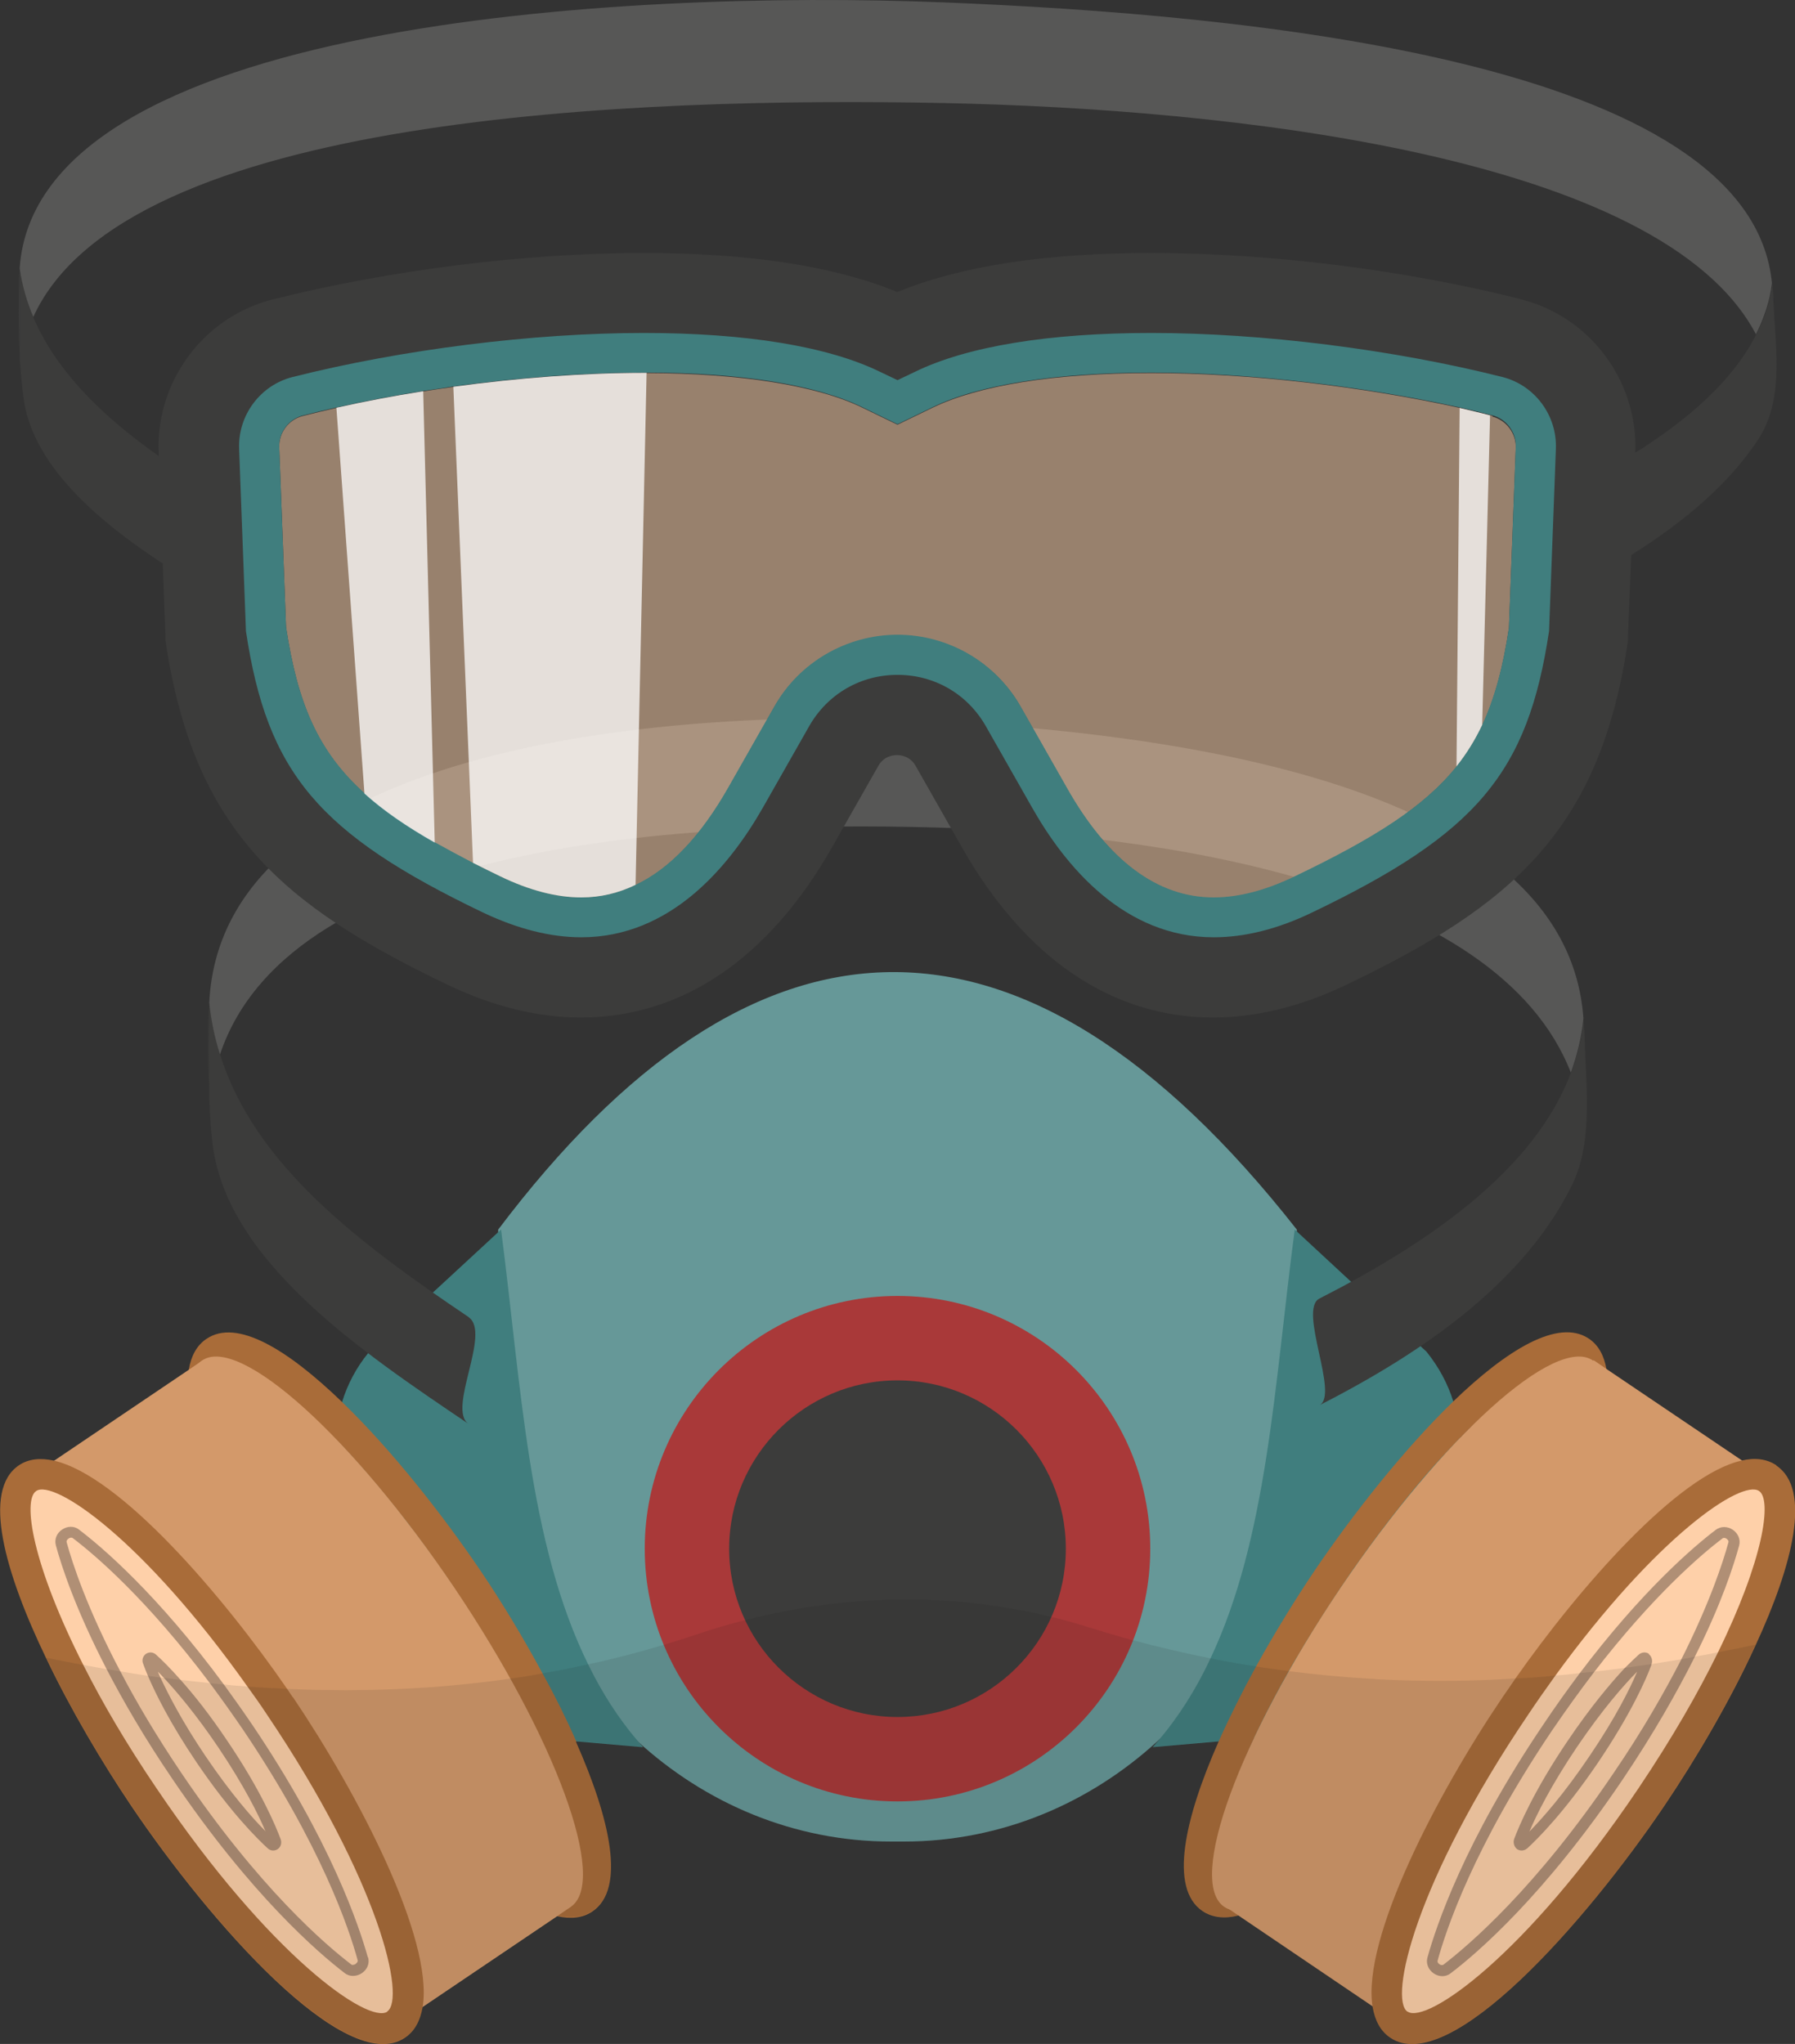
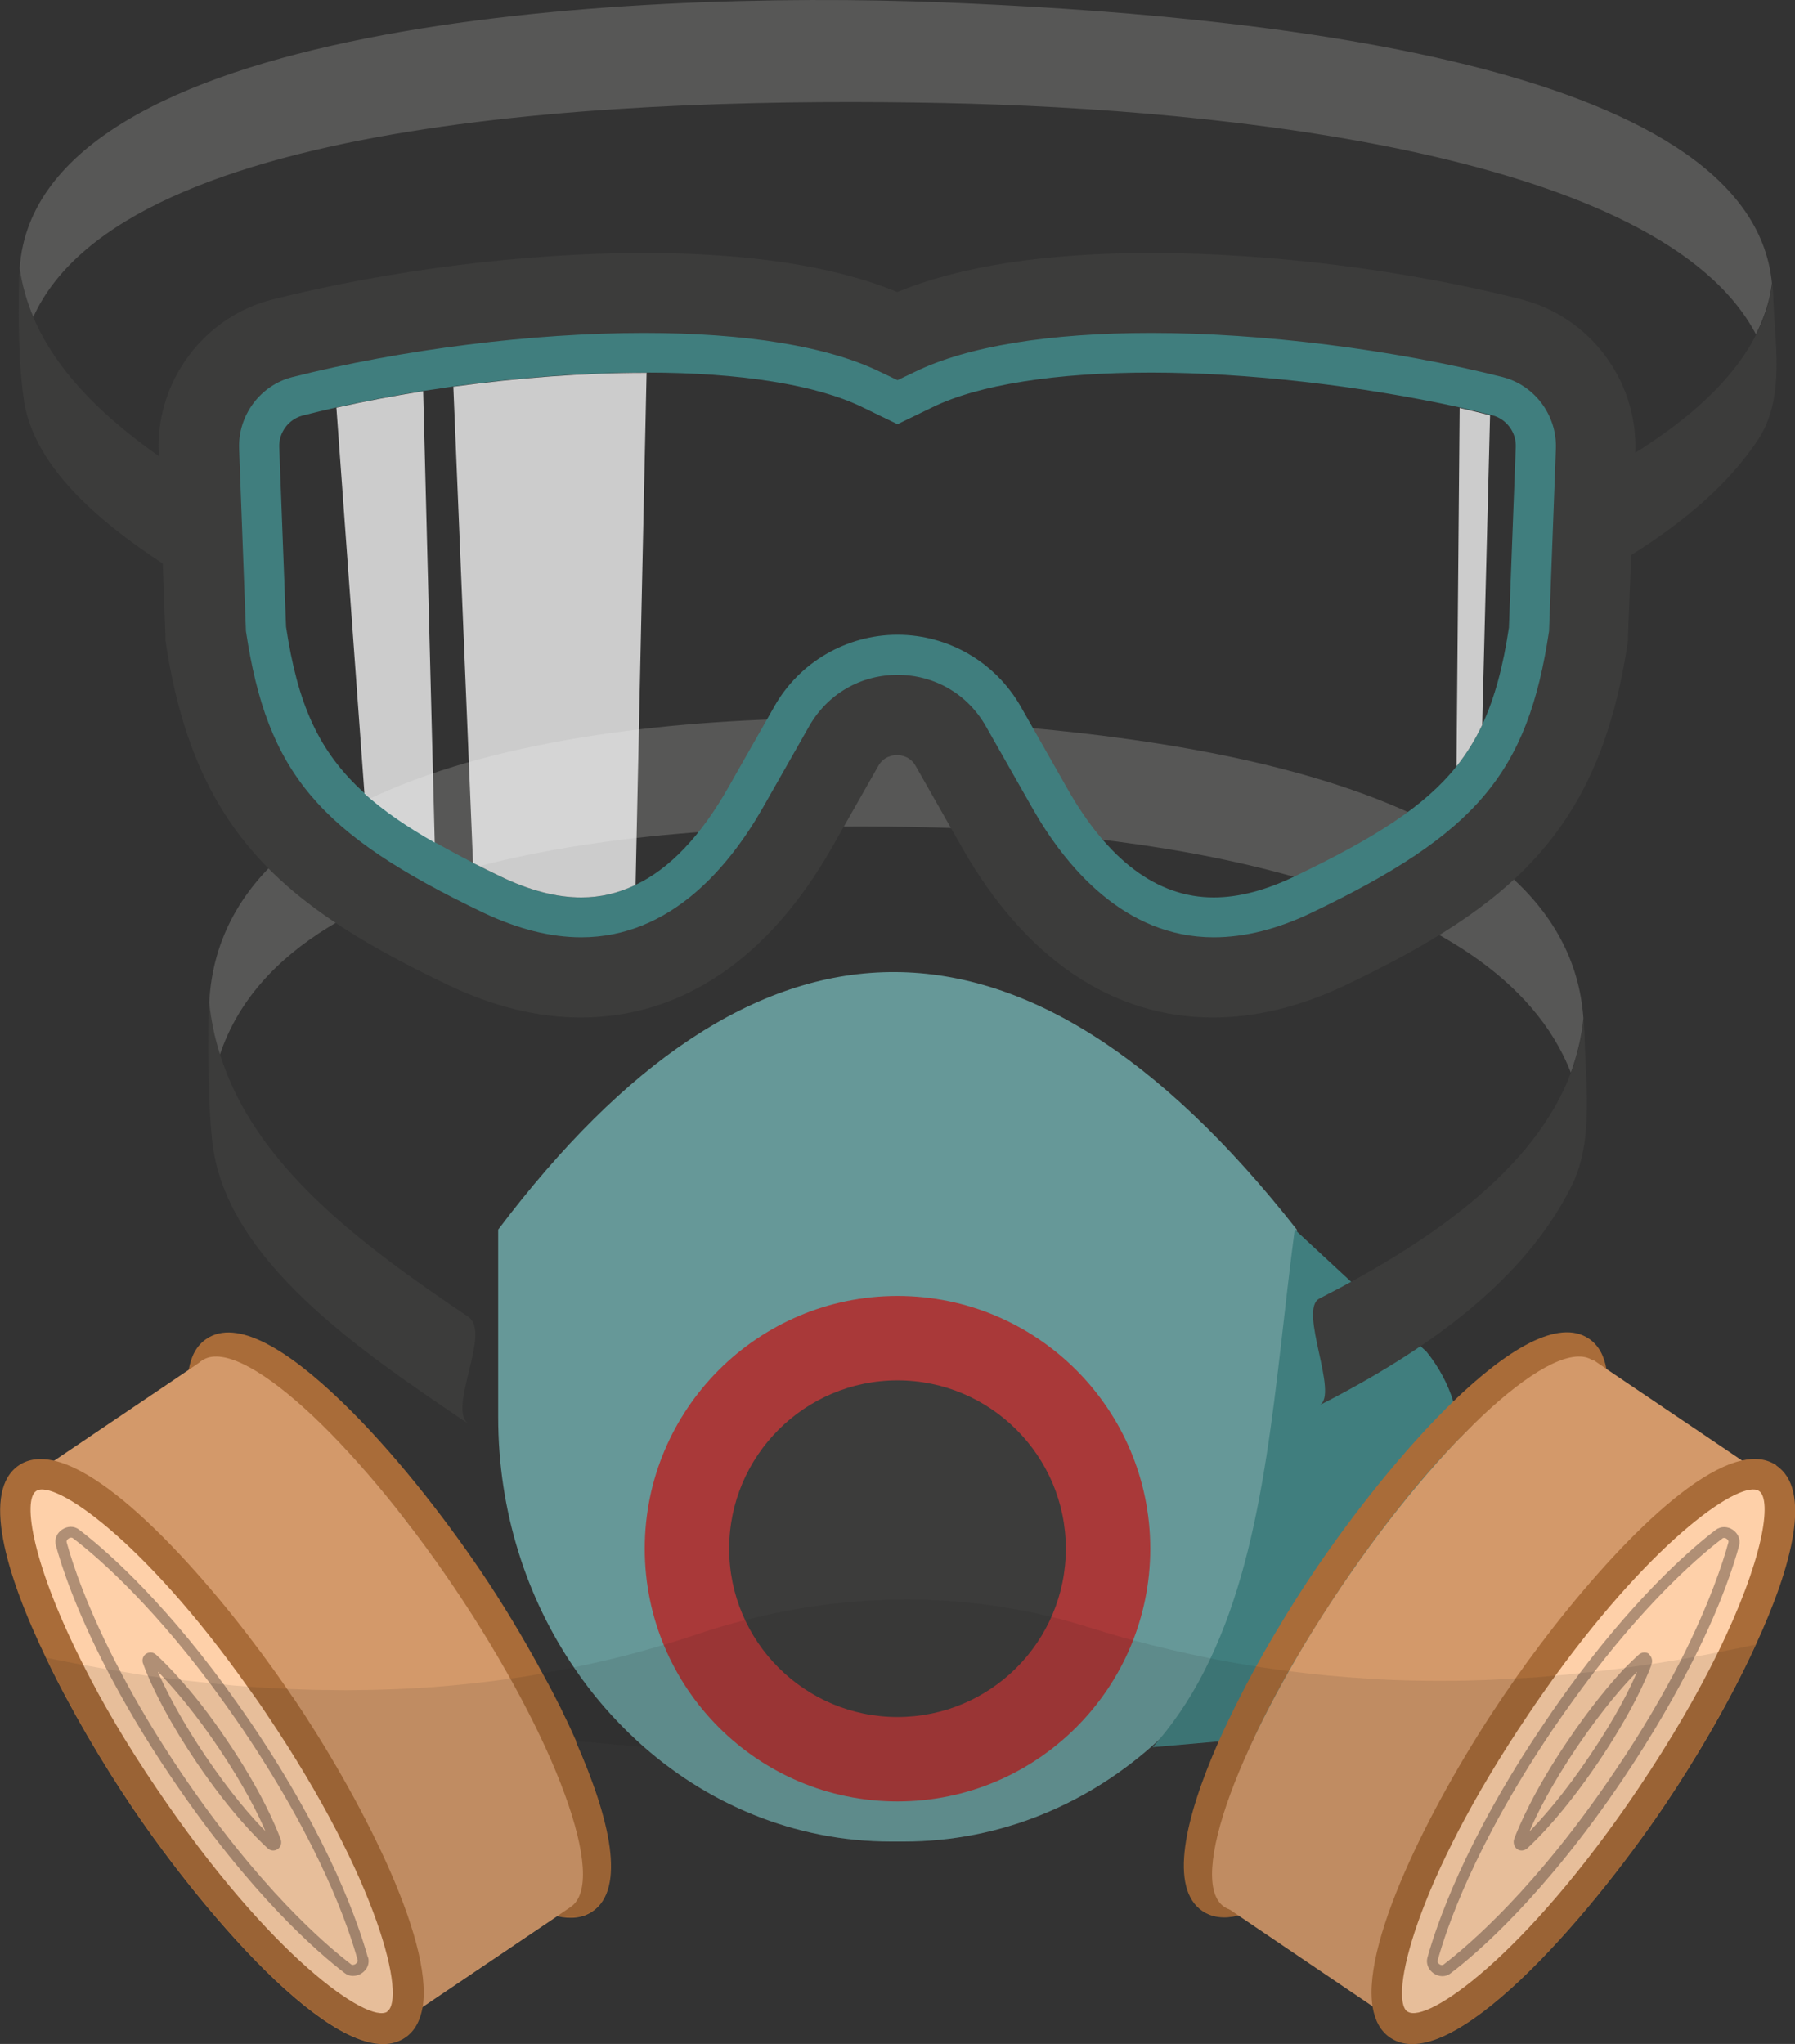
<svg xmlns="http://www.w3.org/2000/svg" id="Capa_2" data-name="Capa 2" viewBox="0 0 68.46 77.96">
  <rect x="0" y="0" width="68.46" height="77.96" fill="#333333" stroke="none" />
  <defs>
    <style>      .cls-1 {        fill: #d3996a;      }      .cls-1, .cls-2, .cls-3, .cls-4, .cls-5, .cls-6, .cls-7, .cls-8, .cls-9, .cls-10, .cls-11, .cls-12 {        stroke-width: 0px;      }      .cls-2 {        fill: #407e7e;      }      .cls-3 {        fill: #1d1d1b;        opacity: .1;      }      .cls-4 {        fill: #a93939;      }      .cls-5 {        fill: #a96c39;      }      .cls-6 {        fill: #669898;      }      .cls-7 {        fill: #634e42;      }      .cls-7, .cls-9 {        opacity: .5;      }      .cls-8 {        fill: #3c3c3b;      }      .cls-9, .cls-10 {        fill: #fed0a9;      }      .cls-11 {        fill: #fff;        opacity: .75;      }      .cls-12 {        fill: #575756;      }    </style>
  </defs>
  <g id="Layer_1" data-name="Layer 1">
    <g>
      <g>
        <path class="cls-8" d="M.75,10.2s0,.07,0,.1c0-.02,0-.04,0-.06,0-.01,0-.02,0-.03Z" />
        <path class="cls-8" d="M.73,10.46c-.03,1.03-.03,2.05.02,3.07,0-1.08,0-2.16,0-3.24,0,.06-.02.11-.02.16Z" />
        <path class="cls-8" d="M67.59,10.76s0,.03,0,.04c0,.03,0,.06,0,.09,0-.04,0-.09,0-.13Z" />
        <path class="cls-8" d="M7.27,18.21c-2.78-1.77-4.99-3.73-6-6.11-.25-.59-.43-1.21-.52-1.86,0,.02,0,.04,0,.06,0,1.08,0,2.16,0,3.24,0,.11,0,.23.02.34.03.44.07.87.13,1.31.36,2.69,3.09,4.99,6.37,6.97v-3.94Z" />
        <path class="cls-8" d="M67.63,11.25c0-.12-.02-.24-.03-.37,0-.03,0-.06,0-.09-.08.68-.29,1.33-.61,1.95-1.08,2.16-3.45,3.98-6.34,5.52v3.82c2.74-1.49,5.03-3.23,6.4-5.31,1.08-1.63.61-3.81.58-5.53Z" />
        <path class="cls-12" d="M35.96.09C23.61-.4,1.39.86.75,10.23c.09.65.27,1.27.52,1.86C4.78,4.35,24.4,3.7,35.96,3.93c10.89.22,27.42,1.98,31.01,8.82.31-.62.53-1.27.61-1.95C66.77,2.31,47.49.55,35.96.09Z" />
      </g>
      <g>
        <path class="cls-6" d="M49.46,46.9v7.15c0,3.48-1.02,6.71-2.75,9.34-.73,1.11-1.58,2.12-2.54,3-2.61,2.4-6,3.85-9.7,3.85h-.48c-3.7,0-7.09-1.45-9.7-3.85-.89-.82-1.69-1.74-2.38-2.76-1.83-2.68-2.91-5.99-2.91-9.58v-7.15c9.65-12.79,19.94-13.4,30.46,0Z" />
-         <path class="cls-2" d="M24.5,66.64l-2.52-.22-1.34-.12h0l-.36-.03c-1.48-.13-2.81-.82-3.78-1.88-.42-.47-.77-1.01-1.02-1.61l-2.26-5.35c-.35-.82-.49-1.7-.43-2.56,0,0,0-.01,0-.02.02-.47.11-.94.26-1.39.21-.67.54-1.3,1-1.86.01-.02.02-.03.04-.05l2.43-2.26,2.5-2.31.09-.08c.77,5.91,1.03,11.96,3.34,16.62.51,1.04,1.12,2,1.86,2.87.07.08.14.16.21.24Z" />
        <path class="cls-2" d="M55.24,57.43l-2.25,5.35c-.2.46-.45.89-.75,1.28-.96,1.26-2.43,2.07-4.05,2.21l-.36.03h-.01l-1.34.12-2.52.22c.07-.08.14-.16.21-.24.8-.94,1.45-1.98,1.98-3.11,2.2-4.62,2.46-10.58,3.23-16.39l.09.08,2.05,1.9,2.65,2.46.23.21c.47.58.82,1.23,1.03,1.91.15.45.24.92.26,1.39t0,.01c.05.86-.09,1.74-.43,2.56Z" />
        <path class="cls-4" d="M43.87,59.07c0,5.32-4.32,9.64-9.64,9.64s-9.64-4.32-9.64-9.64,4.32-9.64,9.64-9.64,9.64,4.32,9.64,9.64Z" />
        <path class="cls-8" d="M40.65,59.07c0,3.55-2.88,6.42-6.42,6.42s-6.42-2.88-6.42-6.42,2.88-6.42,6.42-6.42,6.42,2.88,6.42,6.42Z" />
        <g>
-           <path class="cls-8" d="M7.98,38.2s0,.07,0,.1c0-.02,0-.05,0-.07,0-.01,0-.02,0-.04Z" />
          <path class="cls-8" d="M7.96,38.48c-.02,1.09-.02,2.17.02,3.26,0-1.14,0-2.29,0-3.43,0,.06-.01.11-.01.17Z" />
          <path class="cls-8" d="M60.39,38.79s0,.03,0,.04c0,.03,0,.06,0,.09,0-.05,0-.09,0-.14Z" />
          <path class="cls-8" d="M17.88,50.24c-4.25-2.86-8.18-5.83-9.49-10.03-.2-.63-.34-1.29-.41-1.98,0,.02,0,.05,0,.07,0,1.14,0,2.29,0,3.43,0,.12,0,.24.01.36.02.46.05.92.1,1.39.45,4.56,5.69,8.07,9.78,10.83-.83-.56.88-3.48,0-4.07Z" />
          <path class="cls-8" d="M60.42,39.31c0-.13-.02-.26-.02-.39,0-.03,0-.06,0-.09-.06.72-.23,1.41-.48,2.07-1.39,3.74-5.46,6.52-9.6,8.63-.82.42.77,3.68,0,4.07,4.12-2.1,7.86-4.77,9.65-8.43.84-1.73.48-4.04.46-5.86Z" />
          <path class="cls-12" d="M35.59,27.49c-9.69-.52-27.11.81-27.61,10.75.07.69.21,1.35.41,1.98,2.75-8.22,18.13-8.9,27.2-8.66,8.54.23,21.5,2.1,24.32,9.35.24-.66.41-1.35.48-2.07-.64-8.99-15.76-10.85-24.79-11.34Z" />
        </g>
        <g>
          <g>
            <path class="cls-5" d="M21.98,66.42c-.37-.84-.8-1.71-1.27-2.56-.76-1.41-1.59-2.78-2.39-3.96-1.43-2.11-3.38-4.6-5.28-6.43-2.04-1.97-4-3.2-5.17-2.4-.37.25-.58.65-.67,1.17-.18,1.09.23,2.68.93,4.44.13.33.28.68.44,1.04.64,1.42,1.45,2.91,2.27,4.28.08.13.15.27.24.4.15.23.29.45.43.67.03.05.07.11.1.16.04.06.08.12.12.18.07.11.14.23.21.33.07.11.15.22.22.33.1.15.2.29.3.44.07.1.14.2.21.3.15.22.32.45.48.67.02.04.05.07.08.1,1.14,1.55,2.46,3.15,3.77,4.49.21.21.41.4.61.6.11.11.21.2.32.3,1.21,1.11,2.37,1.9,3.33,2.12h0c.51.11.96.07,1.33-.18,1.29-.87.68-3.53-.62-6.47ZM13.91,64.51c-.26-.36-.51-.73-.77-1.11-3.46-5.14-4.78-9-4.81-10.59,0-.4.07-.65.21-.75.44-.3,2.05.58,4.25,2.82.22.23.45.46.68.72.62.68,1.24,1.43,1.88,2.24.11.14.23.28.33.43.22.29.44.58.66.89.08.11.16.23.24.34.12.17.25.35.37.52.12.18.25.36.37.55.8,1.19,1.53,2.37,2.15,3.49.02.05.05.1.07.14.15.28.3.55.44.82.08.14.15.27.21.41.15.3.29.59.42.87,1.5,3.23,1.77,5.28,1.3,5.61-.14.1-.4.07-.77-.09-1.35-.57-4.1-2.9-7.25-7.31Z" />
            <path class="cls-1" d="M21.77,72.73l-.51.35h0l-5.14,3.47h0s-1.01.68-1.01.68l-.33-.49-.99-1.47-.23-.35h0l-2.96-4.39h0l-.45-.67s-.01-.01-.02-.02l-3.92-5.81-.18-.26h0s-.45-.68-.45-.68l-2.96-4.39-.23-.35-.99-1.47-.33-.49,1-.68h0l5.14-3.47.51-.35.61.91,7.84,11.62,5,7.4.61.91Z" />
            <path class="cls-10" d="M1.05,56.38c1.43-.97,5.74,2.92,9.62,8.67,3.88,5.76,5.87,11.2,4.44,12.17-1.43.97-5.74-2.92-9.62-8.67-3.88-5.76-5.87-11.2-4.44-12.17Z" />
            <path class="cls-7" d="M14.03,74.66c-.33-1.18-1.4-4.42-4.42-8.89-.36-.53-.71-1.02-1.05-1.49-2.56-3.48-4.68-5.28-5.55-5.94-.18-.14-.43-.14-.64,0-.21.14-.3.37-.24.6.21.78.75,2.44,1.95,4.75.63,1.21,1.44,2.61,2.48,4.14,3.02,4.47,5.61,6.68,6.59,7.43.18.14.44.14.65,0,.21-.14.3-.37.24-.6ZM13.55,74.92s-.11.05-.15.01c-.96-.73-3.52-2.91-6.5-7.33-.95-1.41-1.71-2.7-2.3-3.83h0c-1.28-2.42-1.84-4.15-2.06-4.95-.01-.06.03-.11.08-.14.04-.03.11-.05.16-.01.82.62,2.81,2.31,5.24,5.55.41.55.83,1.14,1.26,1.77,2.98,4.42,4.04,7.6,4.36,8.77.02.06-.03.11-.07.14h0Z" />
            <path class="cls-5" d="M11.16,64.73c-.06-.09-.12-.18-.18-.27-2.49-3.62-6.41-8.18-8.93-8.75h0c-.51-.11-.96-.07-1.33.18-1.42.96-.54,4.08,1.04,7.36.94,1.97,2.14,3.99,3.25,5.64,2.96,4.39,8.18,10.36,10.44,8.83.37-.25.58-.65.67-1.17h0c.42-2.62-2.48-8.16-4.95-11.82ZM14.77,76.73c-.71.48-4.46-2.09-8.8-8.52-1.16-1.71-2.08-3.29-2.78-4.68-1.95-3.83-2.34-6.31-1.81-6.66.67-.46,4.06,1.81,8.08,7.49.24.33.48.67.71,1.02,4.33,6.42,5.31,10.86,4.6,11.34Z" />
            <path class="cls-1" d="M7.71,51.89c1.43-.97,5.74,2.92,9.62,8.67,3.88,5.76,5.87,11.2,4.44,12.17-1.43.97-5.74-2.92-9.62-8.67-3.88-5.76-5.87-11.2-4.44-12.17Z" />
            <path class="cls-7" d="M10.7,70.14c-.18-.48-.73-1.82-2.03-3.74-.67-1-1.27-1.75-1.75-2.29-.44-.5-.77-.82-.96-.99-.11-.11-.27-.12-.39-.04-.12.08-.17.24-.11.38.04.11.1.27.19.48.29.67.84,1.79,1.84,3.27,1.3,1.92,2.33,2.93,2.71,3.28.11.11.27.12.39.04h0c.12-.08.17-.24.11-.39ZM10.12,69.84c-.49-.49-1.31-1.42-2.29-2.87-.87-1.29-1.39-2.3-1.7-2.96-.04-.09-.08-.17-.11-.25.08.08.17.17.26.27.49.53,1.21,1.38,2.04,2.61.99,1.47,1.54,2.58,1.81,3.22l-.02-.02Z" />
          </g>
          <g>
            <path class="cls-5" d="M61.27,52.23c-.09-.52-.3-.92-.67-1.17-1.17-.79-3.14.43-5.18,2.4-1.89,1.83-3.84,4.32-5.27,6.43-.74,1.1-1.53,2.38-2.26,3.7-.51.93-.99,1.89-1.41,2.83-1.3,2.94-1.9,5.6-.62,6.47.37.25.83.3,1.34.18,1.11-.25,2.5-1.27,3.91-2.65.23-.22.46-.45.69-.7,1.09-1.15,2.19-2.47,3.16-3.77.12-.16.24-.32.36-.49.16-.22.32-.45.48-.67.16-.23.32-.45.47-.68.01-.02.03-.04.04-.06.23-.33.45-.67.65-1,.14-.22.28-.45.43-.67.08-.13.16-.27.24-.4.82-1.37,1.62-2.86,2.27-4.28.16-.36.31-.7.44-1.04.7-1.76,1.11-3.35.93-4.44ZM55.32,63.39c-.17.26-.35.51-.51.74-3.25,4.65-6.11,7.09-7.5,7.68-.37.16-.64.18-.78.09-.47-.32-.2-2.38,1.3-5.61.13-.28.27-.57.42-.87.27-.54.57-1.09.89-1.66.13-.23.27-.48.42-.71.08-.13.15-.27.24-.41.42-.68.86-1.38,1.33-2.08.12-.18.25-.36.37-.55.12-.17.24-.35.37-.52.08-.11.16-.23.24-.34.11-.15.22-.3.33-.45.11-.15.22-.29.33-.44.11-.15.22-.29.33-.43.55-.71,1.09-1.37,1.64-1.98.18-.2.36-.39.54-.58.13-.14.26-.27.38-.4,2.2-2.24,3.81-3.12,4.25-2.82.14.1.21.36.21.76-.03,1.59-1.35,5.46-4.81,10.58Z" />
            <path class="cls-1" d="M67.42,56.38l-.33.49-.99,1.47-.23.35-2.96,4.39-.33.48-.12.19-4.12,6.1-.45.67-2.96,4.39-.23.35-.99,1.47-.33.49-1.01-.68h0s-5.14-3.48-5.14-3.48l-.51-.35.62-.91,5.22-7.74,7.6-11.26.62-.92.51.35,5.14,3.47h0l1,.68Z" />
            <path class="cls-10" d="M67.41,56.38c-1.43-.97-5.74,2.92-9.62,8.67-3.88,5.76-5.87,11.2-4.44,12.17,1.43.97,5.74-2.92,9.62-8.67,3.88-5.76,5.87-11.2,4.44-12.17Z" />
            <path class="cls-7" d="M66.09,58.35c-.21-.14-.46-.14-.65,0-.83.63-2.81,2.31-5.22,5.51-.44.59-.9,1.23-1.36,1.92-3.02,4.47-4.09,7.71-4.42,8.89-.06.23.04.46.24.6.21.14.46.14.64,0,.98-.74,3.58-2.96,6.59-7.43,1.17-1.74,2.05-3.3,2.71-4.61,1.04-2.06,1.51-3.55,1.71-4.28.06-.23-.04-.46-.24-.6ZM64.11,63.32c-.64,1.24-1.46,2.68-2.55,4.28-2.98,4.42-5.54,6.59-6.5,7.33-.05.04-.12.02-.16-.01-.04-.03-.09-.08-.07-.14.32-1.17,1.38-4.35,4.36-8.77.55-.81,1.08-1.54,1.59-2.21,2.28-2.96,4.12-4.52,4.91-5.12.05-.04.12-.02.16.01.04.03.09.08.07.14-.2.74-.71,2.31-1.81,4.49Z" />
            <path class="cls-5" d="M67.75,55.89c-.37-.25-.83-.3-1.33-.18h0c-2.43.55-6.16,4.8-8.65,8.35-.15.23-.31.45-.46.67-2.48,3.66-5.38,9.2-4.96,11.82h0c.09.52.3.92.67,1.17,2.26,1.53,7.49-4.45,10.45-8.83,1.2-1.78,2.51-4,3.48-6.12,1.43-3.09,2.15-5.96.8-6.87ZM53.68,76.73c-.71-.48.27-4.92,4.61-11.34.34-.51.68-.99,1.01-1.45,3.9-5.37,7.13-7.52,7.79-7.07.5.34.17,2.62-1.58,6.18-.74,1.51-1.73,3.24-3.02,5.16-4.33,6.43-8.08,8.99-8.8,8.52Z" />
            <path class="cls-1" d="M60.75,51.89c-1.43-.97-5.74,2.92-9.62,8.67-3.88,5.76-5.87,11.2-4.44,12.17,1.43.97,5.74-2.92,9.62-8.67,3.88-5.76,5.87-11.2,4.44-12.17Z" />
            <path class="cls-7" d="M62.89,63.08c-.12-.08-.28-.07-.4.04-.12.11-.3.28-.54.52h0c-.51.55-1.27,1.44-2.16,2.76-1.3,1.92-1.86,3.26-2.04,3.74-.05.15,0,.3.11.39.12.08.28.07.4-.04.38-.35,1.4-1.36,2.7-3.28,1.26-1.87,1.83-3.18,2.02-3.7,0-.02,0-.03.01-.04.05-.14,0-.3-.11-.38ZM60.63,66.97c-.99,1.47-1.81,2.39-2.3,2.89.27-.64.82-1.75,1.81-3.22.99-1.46,1.81-2.39,2.3-2.88-.27.64-.82,1.75-1.81,3.21Z" />
          </g>
        </g>
        <path class="cls-3" d="M66.94,62.76c-.98,2.12-2.28,4.34-3.48,6.12-2.96,4.39-8.19,10.36-10.45,8.83-.37-.25-.58-.65-.67-1.17h0s-5.14-3.48-5.14-3.48c-.51.11-.96.07-1.34-.18-1.29-.87-.68-3.53.62-6.47l-2.52.22c.07-.08.14-.16.21-.24-2.61,2.4-6,3.85-9.7,3.85h-.48c-3.7,0-7.09-1.45-9.7-3.85.07.08.14.16.21.24l-2.52-.22c1.3,2.94,1.9,5.6.62,6.47-.37.25-.83.3-1.33.18h0l-5.14,3.47h0c-.09.52-.3.92-.67,1.17-2.26,1.53-7.49-4.45-10.44-8.83-1.11-1.64-2.31-3.67-3.25-5.64.24.05.48.1.71.14.24.05.49.1.73.14.29.05.59.11.88.16.17.02.34.05.51.08h0c.35.06.7.12,1.05.17.16.02.33.05.49.07.02,0,.04,0,.07.01.03,0,.05,0,.08,0,.21.03.42.05.64.08.36.04.73.08,1.08.12.18.02.37.04.56.05.3.04.6.06.9.08.26.02.52.04.77.05.25.01.5.02.75.04.49.02.98.04,1.47.04.49.01.97.01,1.45,0,.76-.01,1.51-.04,2.25-.09.11,0,.23-.02.34-.02,1-.08,2-.18,2.99-.33.41-.05.82-.12,1.23-.2.4-.07.8-.14,1.2-.23.17-.04.35-.07.52-.11.98-.21,1.94-.46,2.9-.75.44-.13.88-.27,1.32-.42.59-.2,1.18-.37,1.78-.52,3.83-.98,7.82-1.06,11.65-.12.48.11.96.25,1.44.4.55.17,1.11.34,1.67.49.97.26,1.96.49,2.95.69.19.04.37.07.57.11.39.07.79.14,1.18.2.42.07.83.12,1.25.18,1.02.13,2.05.23,3.1.29.1,0,.19.01.29.02.75.04,1.51.06,2.28.06.48,0,.97,0,1.46-.02.49-.01.99-.04,1.49-.07.26-.01.51-.02.76-.04.26-.02.51-.04.77-.07.3-.02.61-.05.92-.09.19-.02.38-.04.57-.06.39-.04.78-.09,1.17-.14h0c.2-.03.4-.06.61-.09.14-.02.29-.04.43-.06.37-.06.74-.12,1.12-.18.17-.03.33-.06.51-.1.29-.05.59-.1.88-.17.24-.04.49-.1.73-.14.24-.05.48-.1.71-.15Z" />
      </g>
      <g>
-         <path class="cls-9" d="M56.92,15.86s-.06-.02-.09-.02c-.37-.09-.76-.18-1.15-.28-3.77-.83-8.08-1.33-11.77-1.33s-6.58.47-8.34,1.32l-1.34.65-1.34-.65c-1.74-.85-4.66-1.31-8.23-1.32h-.11c-2.28,0-4.79.19-7.27.53-.38.05-.76.11-1.14.17-1.13.18-2.24.39-3.31.63-.44.1-.87.2-1.29.31-.54.14-.91.64-.89,1.2l.26,6.86c.44,2.9,1.21,4.74,3,6.35.71.64,1.59,1.25,2.68,1.87.45.25.93.51,1.45.78.34.17.69.34,1.05.52,1.1.53,2.13.8,3.08.8.72,0,1.41-.16,2.07-.48,1.31-.62,2.49-1.87,3.54-3.72l1.75-3.08c.96-1.69,2.76-2.74,4.7-2.74s3.75,1.05,4.7,2.74l1.75,3.08c1.57,2.78,3.46,4.2,5.61,4.2.95,0,1.98-.27,3.08-.8,3.05-1.46,4.95-2.68,6.18-4.2.39-.49.71-1.01.98-1.58.49-1.04.8-2.24,1.02-3.72l.26-6.86c.02-.56-.36-1.06-.89-1.2Z" />
        <path class="cls-2" d="M57.67,12.9c-7.28-1.84-18.1-2.68-23.44-.09-5.34-2.59-16.16-1.74-23.44.09-1.94.49-3.27,2.28-3.2,4.28l.26,7.03c.92,6.26,3.43,8.88,9.91,11.98,5.33,2.55,9.76.49,12.67-4.65l1.75-3.08c.45-.79,1.25-1.19,2.04-1.19s1.59.4,2.04,1.19l1.75,3.08c2.91,5.14,7.35,7.2,12.67,4.65,6.48-3.11,9-5.72,9.91-11.98l.26-7.03c.07-2-1.25-3.79-3.2-4.28ZM57.55,23.93c-.22,1.48-.54,2.68-1.02,3.72-.27.57-.59,1.09-.98,1.58-1.22,1.53-3.13,2.74-6.18,4.2-1.1.53-2.13.8-3.08.8-2.15,0-4.04-1.41-5.61-4.2l-1.75-3.08c-.96-1.69-2.76-2.74-4.7-2.74s-3.75,1.05-4.7,2.74l-1.75,3.08c-1.05,1.85-2.23,3.1-3.54,3.72-.66.32-1.35.48-2.07.48-.95,0-1.98-.27-3.08-.8-.37-.18-.72-.35-1.05-.52-.52-.27-1-.53-1.45-.78-1.09-.62-1.96-1.22-2.68-1.87-1.79-1.61-2.56-3.45-3-6.35l-.26-6.86c-.02-.56.36-1.06.89-1.2.42-.11.85-.21,1.29-.31,1.07-.24,2.18-.45,3.31-.63.38-.05.76-.11,1.14-.17,2.48-.34,4.99-.53,7.27-.53h.11c3.57,0,6.49.47,8.23,1.32l1.34.65,1.34-.65c1.76-.86,4.72-1.32,8.34-1.32s8,.5,11.77,1.33c.39.09.78.18,1.15.28.03,0,.06.02.09.02.53.14.91.64.89,1.2l-.26,6.86Z" />
        <path class="cls-8" d="M58.04,11.42c-4.46-1.13-9.61-1.77-14.14-1.77-4.03,0-7.28.5-9.68,1.49-2.39-.99-5.64-1.49-9.68-1.49-4.52,0-9.68.65-14.14,1.77-2.62.66-4.45,3.11-4.35,5.82l.26,7.03v.16c1.08,7.26,4.47,10.12,10.78,13.14,1.72.82,3.42,1.24,5.06,1.24,3.86,0,7.18-2.25,9.6-6.52l1.75-3.08c.21-.37.57-.41.71-.41s.5.04.71.41l1.75,3.08c2.42,4.27,5.74,6.52,9.6,6.52,1.64,0,3.34-.42,5.06-1.24,6.31-3.02,9.7-5.88,10.76-13.14v-.16s.28-7.03.28-7.03c.1-2.71-1.73-5.16-4.35-5.82ZM59.08,24.07c-.81,5.42-2.77,7.73-9.05,10.74-1.31.63-2.56.94-3.74.94-3.41,0-5.66-2.7-6.94-4.97l-1.75-3.08c-.7-1.23-1.96-1.96-3.37-1.96s-2.67.73-3.37,1.96l-1.75,3.08c-1.29,2.27-3.53,4.97-6.94,4.97-1.18,0-2.43-.32-3.74-.94-6.28-3.01-8.24-5.33-9.05-10.74l-.26-6.95c-.05-1.28.81-2.43,2.04-2.74,4.16-1.05,9.17-1.68,13.39-1.68,3.9,0,7.02.51,9.01,1.48l.67.32.67-.32c1.99-.97,5.11-1.48,9.01-1.48,4.22,0,9.23.63,13.39,1.68,1.23.31,2.09,1.46,2.04,2.74l-.26,6.95Z" />
        <path class="cls-11" d="M16.58,32.14c-1.09-.62-1.96-1.22-2.68-1.87l-1.07-14.72c1.07-.24,2.18-.45,3.31-.63l.44,17.21Z" />
        <path class="cls-11" d="M56.83,15.84l-.3,11.81c-.27.57-.59,1.09-.98,1.58l.12-13.67c.39.09.78.18,1.15.28Z" />
        <path class="cls-11" d="M24.66,14.23l-.42,19.52c-.66.32-1.35.48-2.07.48-.95,0-1.98-.27-3.08-.8-.37-.18-.72-.35-1.05-.52l-.75-18.16c2.48-.34,4.99-.53,7.27-.53h.11Z" />
      </g>
    </g>
  </g>
</svg>